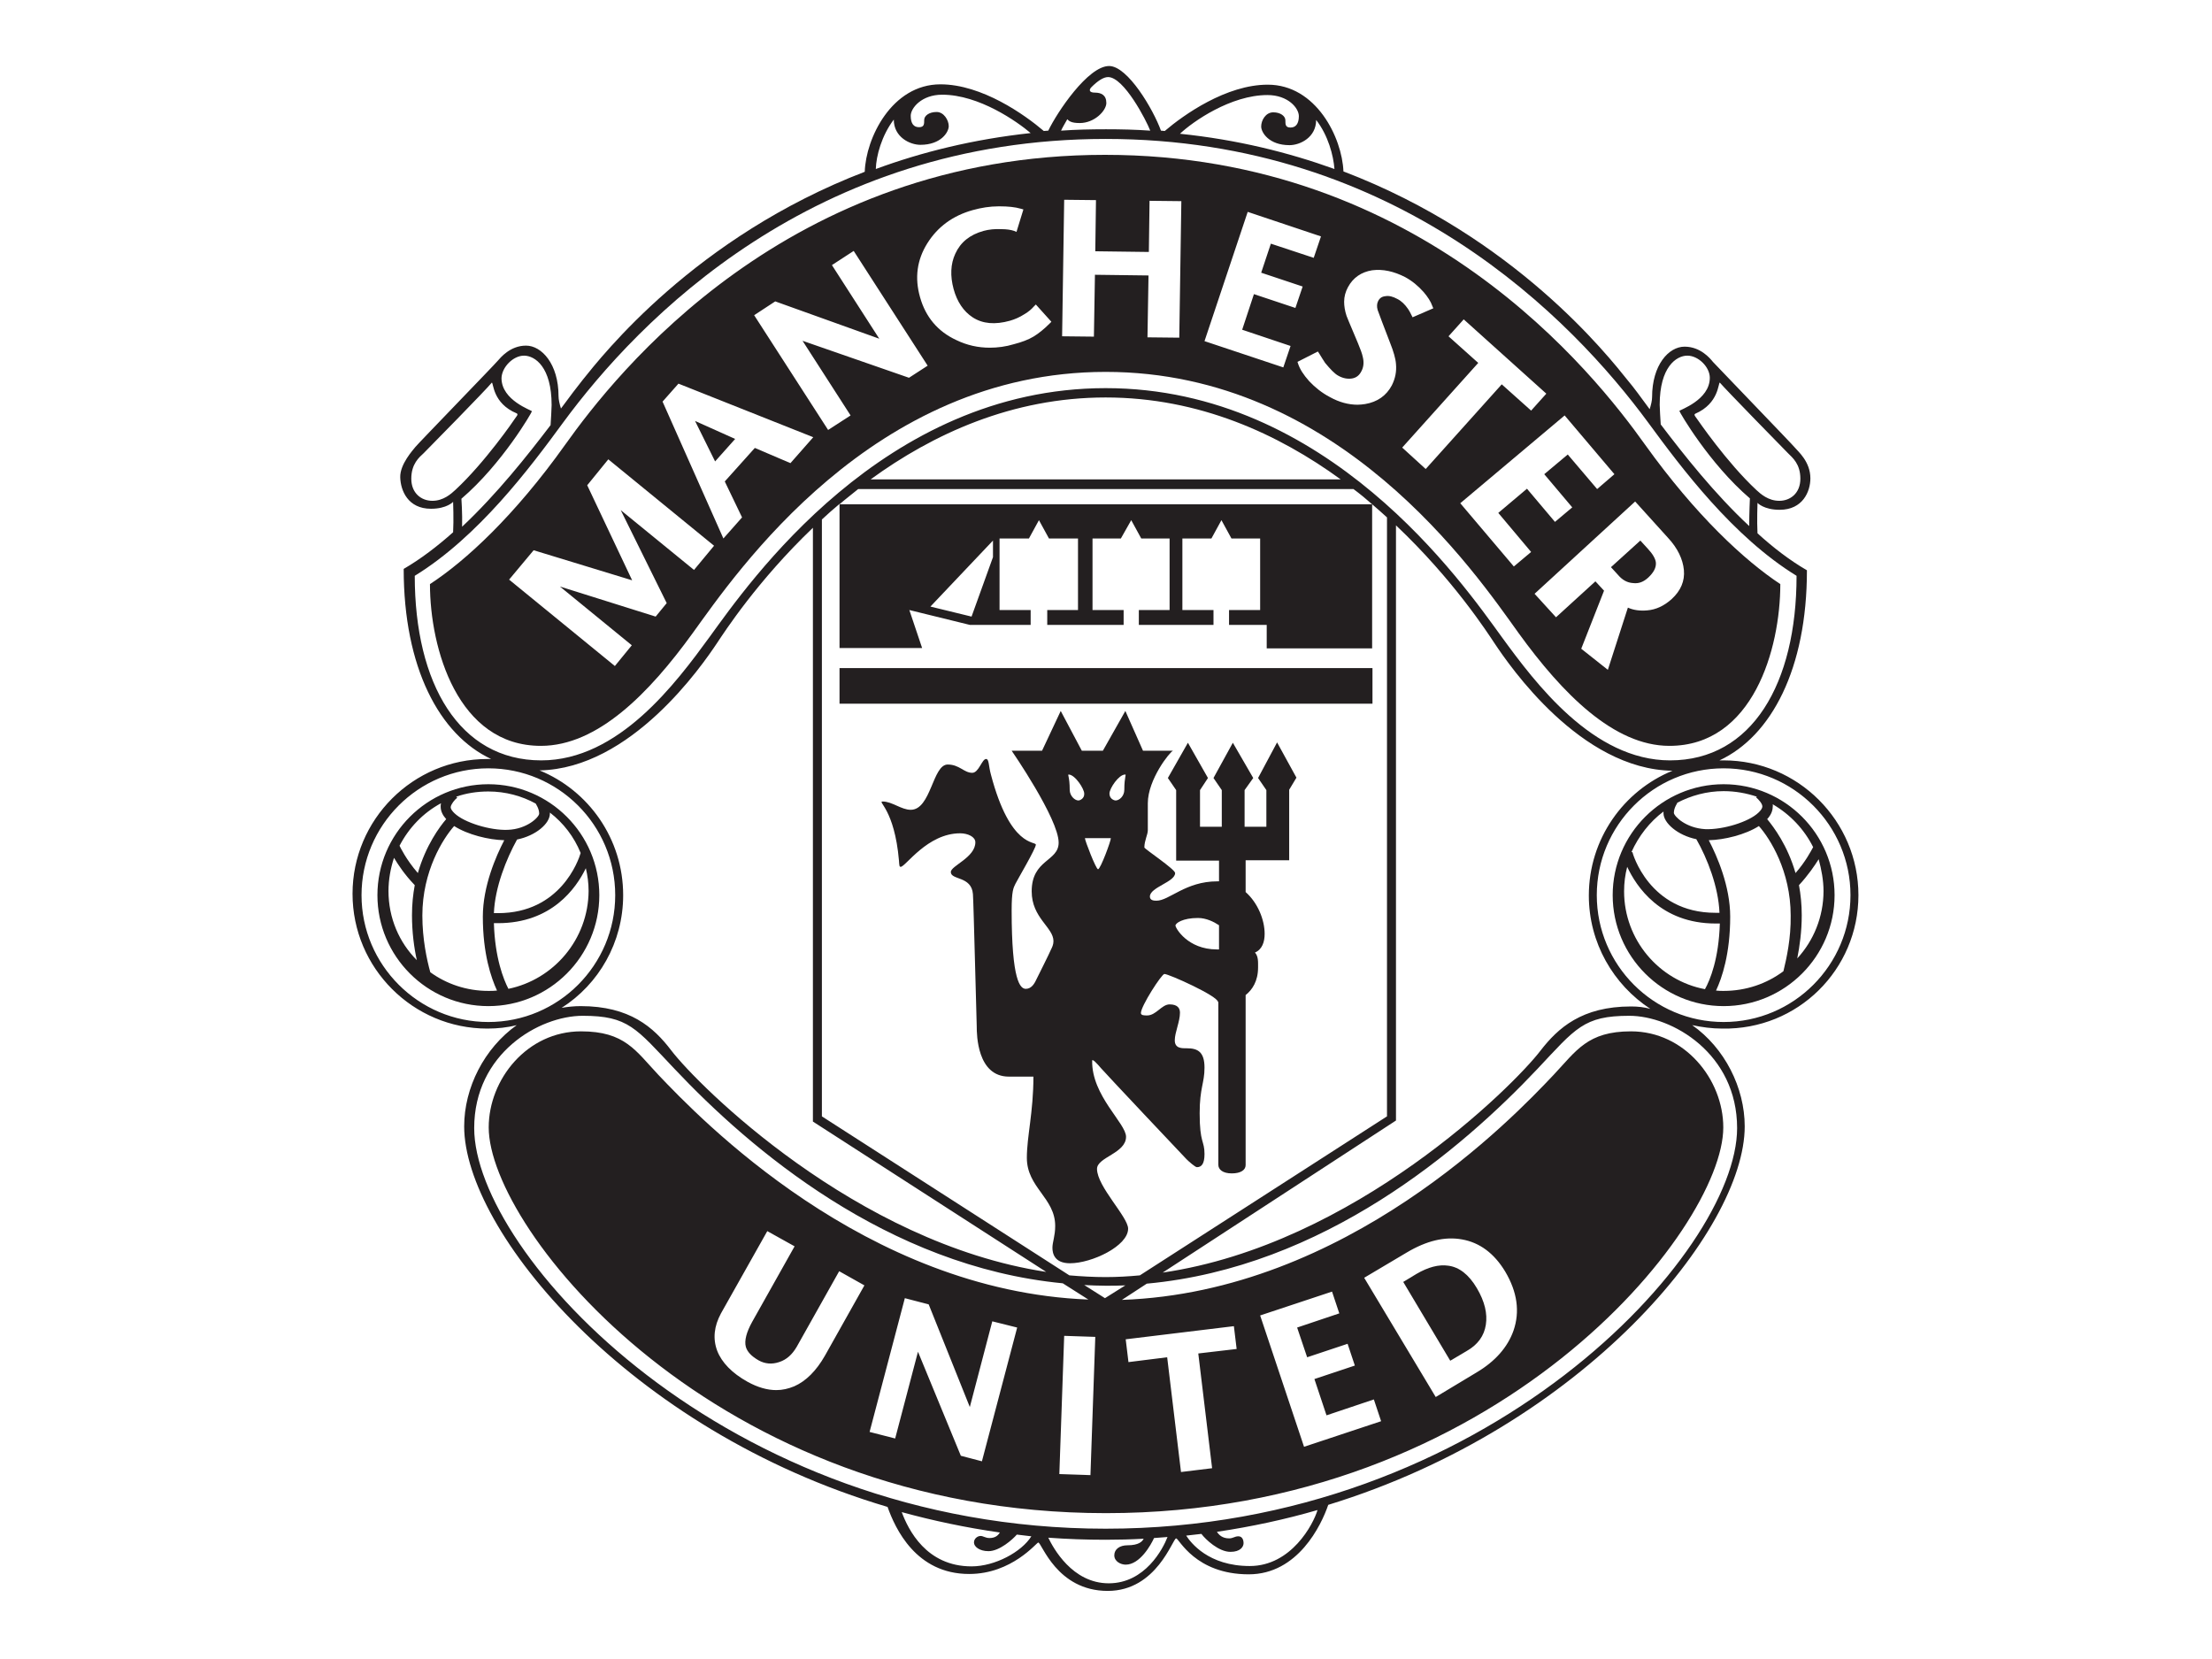
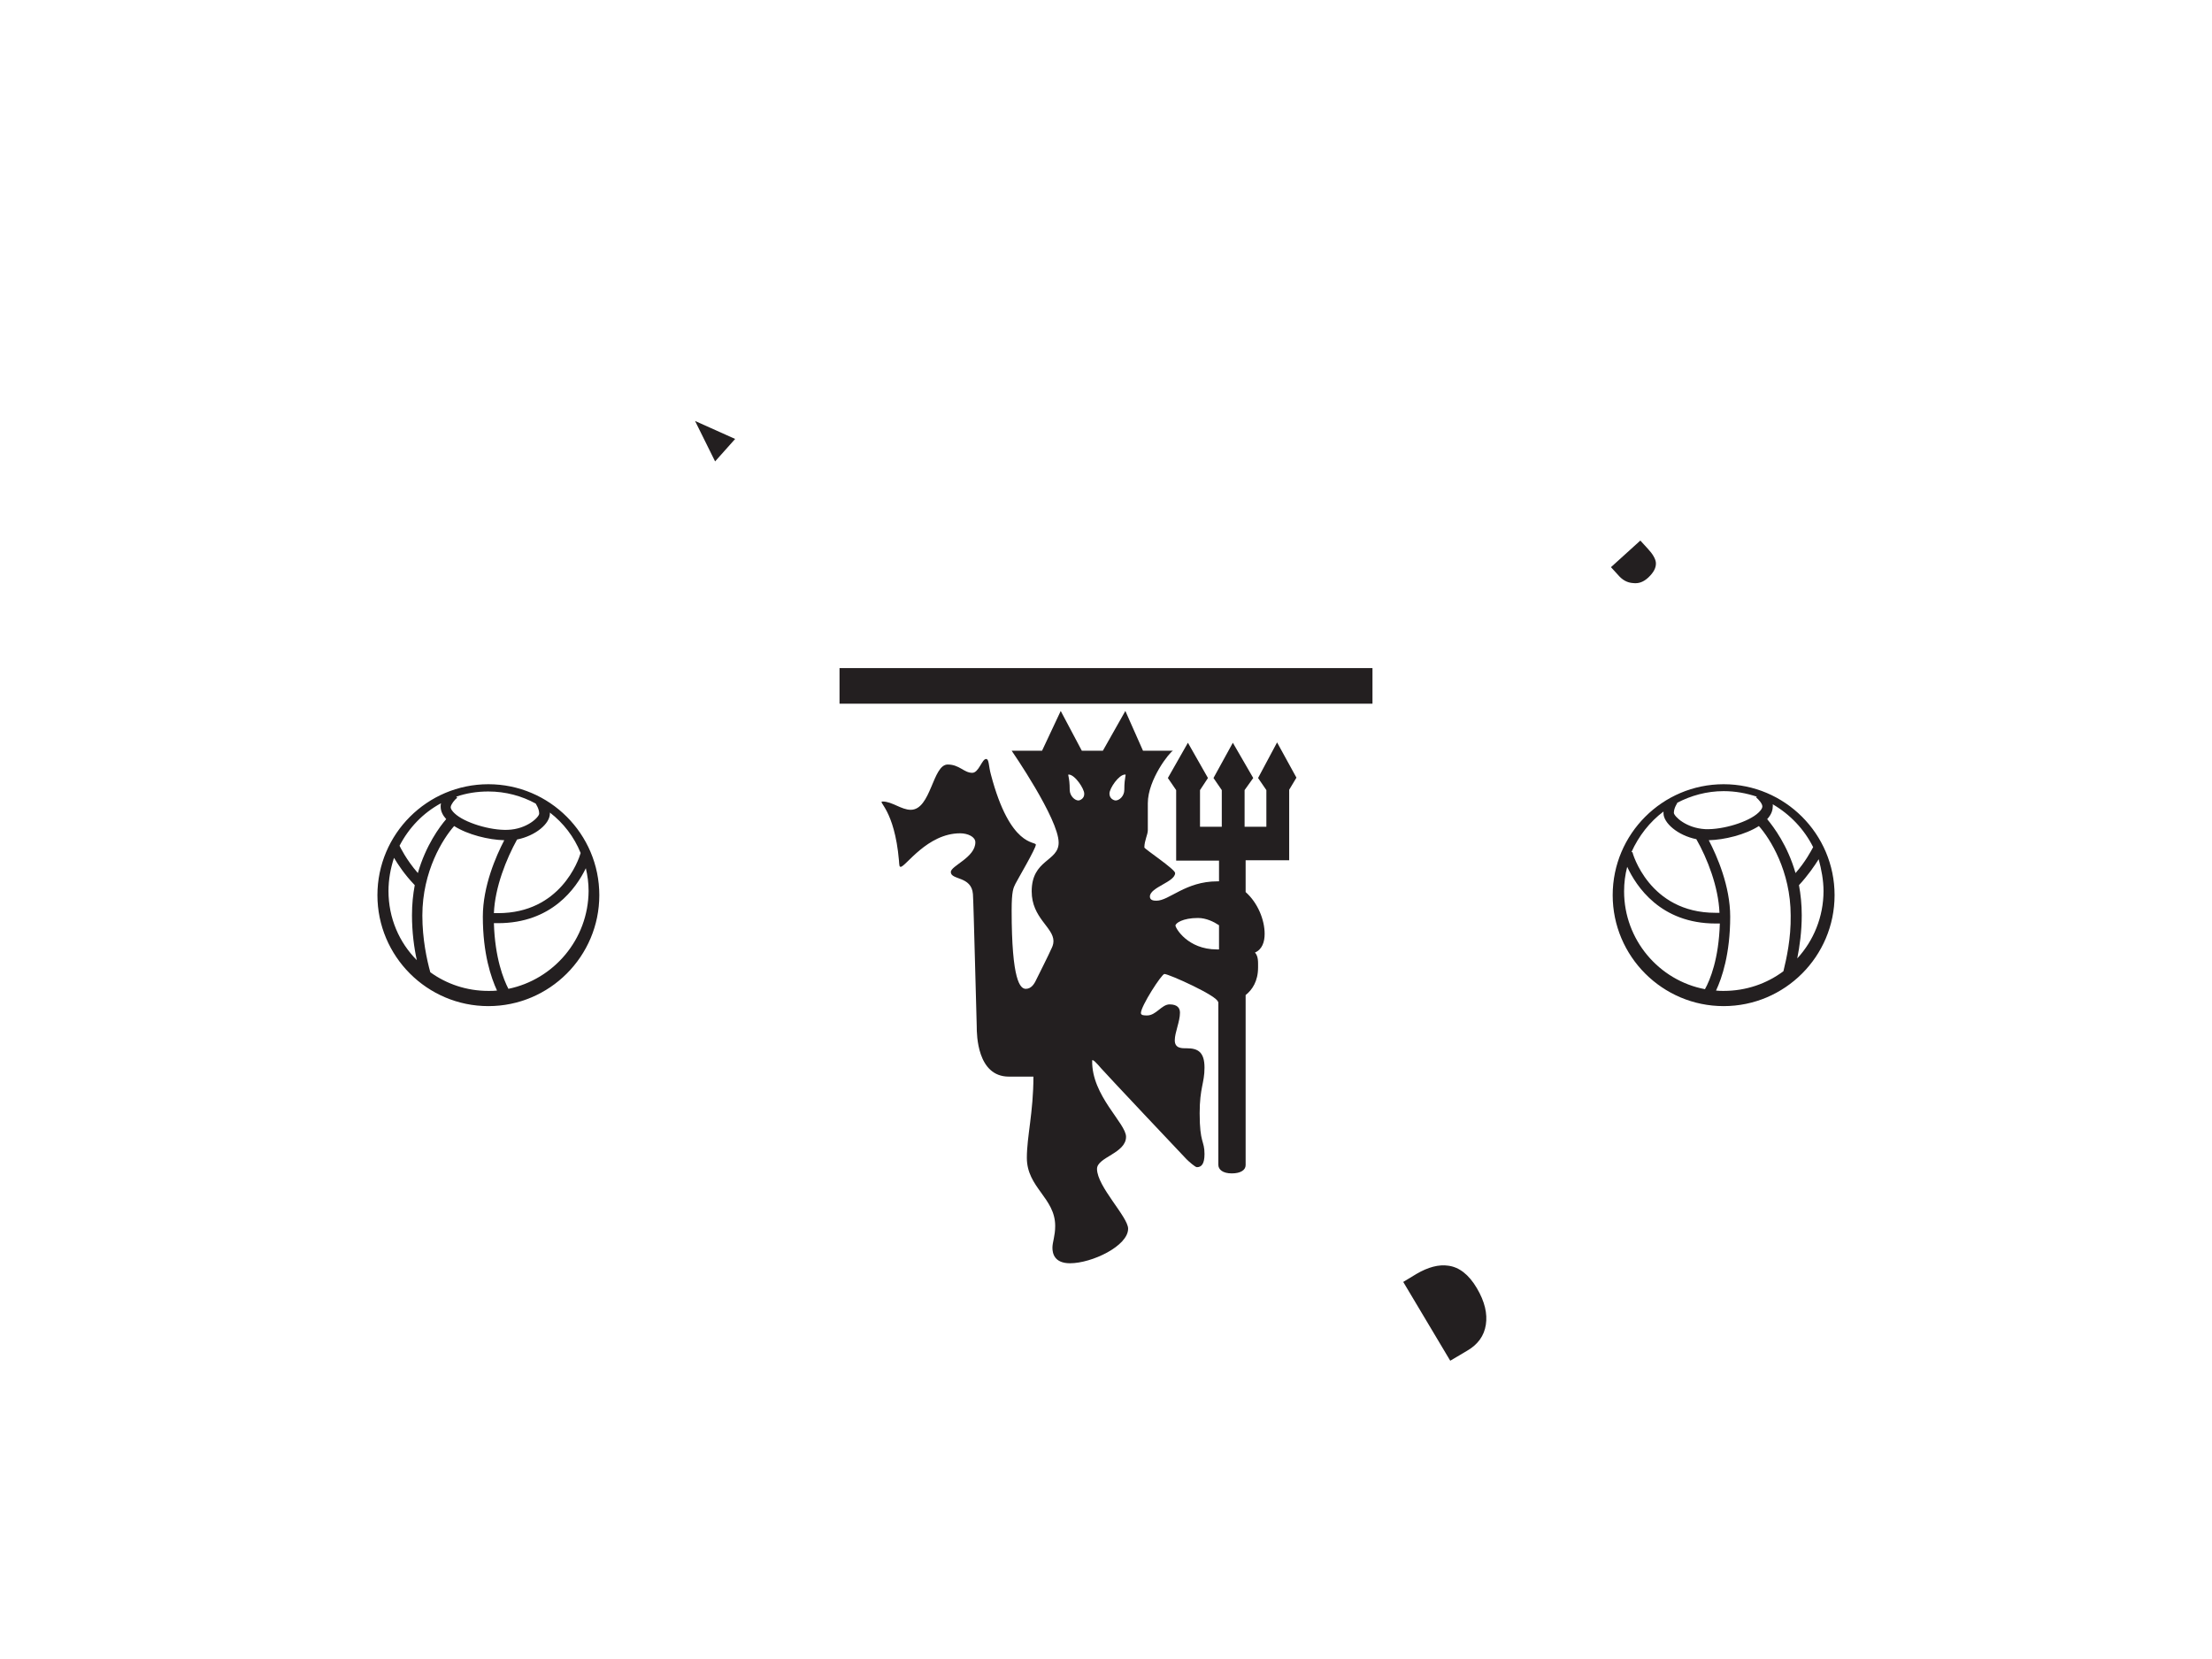
<svg xmlns="http://www.w3.org/2000/svg" version="1.1" id="Layer_1" x="0px" y="0px" viewBox="0 0 640 480" style="enable-background:new 0 0 640 480;" xml:space="preserve">
  <style type="text/css">
	.st0{fill:#231F20;}
	.st1{fill:none;}
</style>
  <g>
    <path class="st0" d="M424.5,390.8c3.1-1.8,4.9-4.3,5.4-7.5c0.5-3.2-0.3-6.7-2.6-10.6c-2.3-3.9-5.1-6.1-8.3-6.5   c-2.7-0.4-5.8,0.4-9.2,2.4l-3.8,2.3l13.6,22.8L424.5,390.8z" />
-     <path class="st0" d="M537.7,259c0-21.5-17.5-39-39-39c-0.4,0-0.8,0-1.2,0c15-7,25.3-26.5,25.3-55c-5-2.9-9.8-6.6-14.3-10.7   c-0.2-3.5,0-8.8,0-8.8s1.8,2,6.4,2c6.7,0,8.9-5.3,8.9-9.1c0-4.9-3.7-7.9-4.4-8.8c-0.7-0.9-23-24-23.8-24.9c-0.8-1-3.6-4.4-8.2-4.4   c-4.6,0-9.4,5.3-9.4,14.6c0,1-0.3,2.2-0.7,3.5c-2.5-3.4-4.6-6.3-6.3-8.3c-5.7-7.1-32.7-41.6-82.3-60.5c-0.4-9.8-7.9-25.1-21.9-25.1   c-12,0-24.3,8.7-29.8,13.4c-0.4,0-0.7-0.1-1.1-0.1c-2.2-6.1-9.6-18.7-15-18.7c-6.1,0-15,13.3-17.6,18.7c-0.4,0-0.9,0.1-1.3,0.1   c-5.5-4.7-17.9-13.5-29.9-13.5c-14.1,0-21.6,15.6-21.9,25.3c-49.2,18.9-75.9,53.1-81.6,60.2c-1.6,2-3.8,4.9-6.3,8.3   c-0.4-1.3-0.7-2.6-0.7-3.6c0-9.3-4.9-14.6-9.4-14.6c-4.6,0-7.4,3.5-8.2,4.4c-0.8,1-23.1,24-23.8,24.9c-0.7,0.9-4.5,5-4.4,8.8   c0.1,3.8,2.2,9.1,8.9,9.1c4.6,0,6.4-2,6.4-2s0.2,5.3,0,8.8c-4.5,4-9.3,7.7-14.3,10.6c0,28.5,10.3,48,25.3,55c-0.4,0-0.7,0-1.1,0   c-21.5,0-39,17.5-39,39c0,21.5,17.5,39,39,39c2.9,0,5.8-0.3,8.5-1c-9.4,6.7-15.2,18.1-15.2,29.3c0,30.1,47.4,87.9,122.5,110.1   c2.2,6.2,8.2,19.4,23.6,19.4c12.4,0,19.5-9.1,20-9.1c1,0,5.3,14,20.1,14c14.2,0,18.8-15.2,19.8-15.2c0.8,0,5.5,10.4,21,10.4   c14.2,0,21-14.2,23-20.1c74-22.7,120.5-79.6,120.5-109.5c0-11.2-5.8-22.7-15.2-29.3c2.8,0.6,5.7,1,8.7,1   C520.2,298,537.7,280.5,537.7,259z M535.4,259c0,20.2-16.4,36.7-36.7,36.7c-20.2,0-36.7-16.4-36.7-36.7c0-20.2,16.4-36.7,36.7-36.7   C518.9,222.3,535.4,238.8,535.4,259z M497.6,110.7c1.5,1.8,18.4,19.1,19.7,20.4c1.3,1.3,3.6,3.1,3.6,7.4c0,4.2-2.9,6.4-6.1,6.4   c-3.2,0-5.4-2-6.6-3.1c-8.6-8-16.9-20.2-17.2-20.6c-0.3-0.5-1.1-1.2-0.5-1.5C497.4,116.7,497.1,110.7,497.6,110.7z M488.2,102.9   c3.2,0,6.5,3.3,6.5,6.4c0,6.5-8.8,9.3-8.8,9.6c0,0.3,8.6,15.2,20.4,25.3c0,0-0.2,4.3-0.2,8c-10.1-9.4-18.9-20.6-25.6-29.4   c-0.1-1.8-0.3-4.5-0.3-5.7C480.2,106.2,485,102.9,488.2,102.9z M366.7,27.5c6,0,9.1,3.8,9.1,6.1c0,2.2-0.9,3.3-2.4,3.3   c-1.5,0-1.5-0.9-1.5-2.1c0-1.2-1.4-2.3-3.5-2.3c-2.2,0-3.5,2.3-3.5,4.1c0,1.7,2.2,5.4,8.2,5.4c3,0,7.7-2.2,7.7-7.3v0   c3.5,4.5,5,10.3,5.3,14.2c-13.3-4.8-28.2-8.5-44.7-10.2C345.1,35.2,356.1,27.5,366.7,27.5z M308.8,34.5c0.5,0.5,1.1,1.1,3.6,1.1   c4.3,0,7.7-3.6,7.7-5.8c0-2.3-1.5-3-3.3-3c-1.7,0-1.8-0.8-1-1.6c1.7-1.7,3.4-2.9,4.8-2.9c4.6,0,11.1,12.6,12.2,15.5   c-4.2-0.3-8.5-0.4-12.8-0.4c-4.4,0-8.8,0.1-13,0.4C307.3,37.1,308,35.9,308.8,34.5z M258.6,34.6c0,5.1,4.7,7.3,7.7,7.3   c6,0,8.2-3.7,8.2-5.4c0-1.7-1.4-4.1-3.5-4.1c-2.2,0-3.6,1.1-3.6,2.3c0,1.2,0,2.1-1.5,2.1c-1.5,0-2.4-1-2.4-3.3   c0-2.2,3.1-6.1,9.1-6.1c10.7,0,21.7,7.8,25.6,11.1c-16.6,1.8-31.5,5.5-44.8,10.4C253.5,45.1,255.1,39.2,258.6,34.6z M151.6,102.9   c3.2,0,8,3.3,8,14.3c0,1.2-0.2,4-0.3,5.8c-6.7,8.8-15.5,19.9-25.6,29.4c0.1-3.8-0.2-8.1-0.2-8.1c11.8-10.1,20.4-25,20.4-25.3   c0-0.3-8.8-3.1-8.8-9.6C145.2,106.2,148.5,102.9,151.6,102.9z M125.1,144.9c-3.2,0-6.1-2.2-6.1-6.4c0-4.3,2.3-6.2,3.6-7.4   c1.3-1.3,18.2-18.5,19.7-20.4c0.5,0,0.2,6,7.2,8.9c0.6,0.3-0.2,1-0.5,1.5c-0.3,0.5-8.7,12.7-17.2,20.6   C130.5,142.9,128.3,144.9,125.1,144.9z M120,166.6c18.4-11.3,33.3-31.2,42.9-44.3c21.9-29.8,72.3-82.1,157-82.1   c84.7,0,135.1,52.3,157,82.1c9.6,13.1,24.5,33,42.9,44.3c0,31.2-12.9,53.4-36.6,53.4c-22.3,0-39-22.4-48.7-35.7   c-11.2-15.4-50.2-72-114.6-72c-64.4,0-103.4,56.6-114.6,72c-9.7,13.3-26.3,35.7-48.7,35.7C132.9,220,120,197.8,120,166.6z    M319.7,375.6l-6-3.8c2.1,0.1,4.1,0.2,6.2,0.2c1.9,0,3.8,0,5.7-0.1L319.7,375.6z M319.9,369.5c-3.5,0-7-0.2-10.5-0.5l-71.6-46   V150.3c1.6-1.5,3.3-3,5.1-4.5v41.7h1.3h22.6l-3.7-11l17.5,4.3h17.6v-4.3h-9v-20.7h8.5l2.9-5.3l2.9,5.3h8.4v20.7h-8.9v4.3h22.1v-4.3   h-9v-20.7h8.2l3-5.3l2.9,5.3h8.2v20.7h-8.9v4.3h21.6v-4.3h-9v-20.7h8.4l2.9-5.3l2.9,5.3h8.3v20.7h-9v4.3h10.9v6.8H397v-41.7   c1.5,1.3,2.9,2.5,4.3,3.8V323l-71.5,46C326.6,369.3,323.3,369.5,319.9,369.5z M391.6,141.5c1.9,1.4,3.7,2.9,5.4,4.4H242.9   c1.7-1.5,3.6-2.9,5.4-4.4H391.6z M251.9,138.7c18-13.1,40.9-23.7,68-23.7c27.1,0,50,10.6,68,23.7H251.9z M287.3,156.4v4.8   l-6.2,17.2l-11.9-2.9L287.3,156.4z M104.6,259c0-20.2,16.4-36.7,36.7-36.7c20.2,0,36.7,16.4,36.7,36.7c0,20.2-16.4,36.7-36.7,36.7   C121.1,295.7,104.6,279.2,104.6,259z M180.3,259c0-16.3-10-30.3-24.2-36.1c26.5-0.5,47-30.3,51.4-36.9c2-3,11.6-17.9,27.7-33.3   v171.8l67.5,43.5c-55.2-8.4-100.8-54-108.5-64.1c-5.1-6.7-12-12.8-26.2-12.8c-1.9,0-3.7,0.2-5.5,0.5   C173.2,284.8,180.3,272.7,180.3,259z M281.1,453.2c-13.1,0-18.3-10.6-20.2-15.7c9.1,2.5,18.6,4.5,28.4,5.9c-0.5,0.8-1.3,1.6-3,1.6   c-1.2,0-1.8-0.6-2.6-0.6c-0.8,0-1.9,0.7-1.9,1.9c0,1.2,1.6,2.5,4.2,2.5c3.2,0,7-3.4,8.2-4.8c1.4,0.2,2.8,0.3,4.2,0.5   C295.6,449,287.9,453.2,281.1,453.2z M320.8,458.1c-10.6,0-16.1-10.3-17.5-13.2c5.4,0.4,11,0.6,16.6,0.6c3.7,0,7.4-0.1,11-0.3   c-0.4,0.8-1.4,1.9-4.7,1.9c-2.2,0-3.8,1.1-3.8,2.9s1.9,2.7,3.3,2.7c4.1,0,7.3-5.7,8.2-7.7c1.3-0.1,2.6-0.2,3.9-0.3   C336.5,448.1,331.3,458.1,320.8,458.1z M361.6,453.1c-12,0-17.1-6.8-18.4-8.8c1.5-0.2,2.9-0.3,4.4-0.5c1.2,1.6,5,5.2,8.4,5.2   c2.9,0,3.8-1.5,3.8-2.5c0-1-0.4-2-1.5-2c-1.1,0-1.5,0.6-2.7,0.6c-2,0-3-1.1-3.5-1.9c10.1-1.5,19.8-3.6,29.1-6.3   C380,441,373.6,453.1,361.6,453.1z M502.6,326.4c0,36-72.3,115.9-182.7,115.9s-182.7-79.9-182.7-115.9c0-21.6,18.8-32.5,31.4-32.5   c13.2,0,15.4,3.6,26.6,15.4c21.7,23,61.4,57.1,112.3,62l7.4,4.7c-64.7-2.5-112.6-52.6-124.4-65c-6.6-7-9.7-12.6-22.4-12.6   c-15.6,0-26.7,13.9-26.7,27.8c0,29.4,65.2,111.6,178.6,111.6c113.3,0,178.6-82.3,178.6-111.6c0-13.9-11.2-27.8-26.7-27.8   c-12.6,0-15.8,5.6-22.4,12.6c-11.8,12.5-59.9,62.8-124.9,65.1l7.2-4.7c51.2-4.7,91.1-38.9,113-62.1c11.1-11.8,13.4-15.4,26.6-15.4   C483.8,293.9,502.6,304.8,502.6,326.4z M316.9,386.8l-1.4,40l-9-0.3l1.4-40L316.9,386.8z M294.3,384.1l-10.2,38.7l-6.1-1.6   l-12.4-30.1l-6.6,25.1l-7.4-1.9l10.2-38.7l6.9,1.8l11.9,29.7l6.5-24.8L294.3,384.1z M215.8,389.7c0.4,1.4,1.6,2.7,3.7,3.9   c1.8,1,3.8,1.2,5.9,0.5c2.2-0.7,3.8-2.2,5.1-4.4l12.3-21.9l7.3,4.1l-11.4,20.3c-2.5,4.4-5.5,7.4-8.9,8.9c-1.7,0.7-3.4,1.1-5.2,1.1   c-2.6,0-5.4-0.8-8.3-2.4c-4.5-2.5-7.5-5.6-8.8-9c-1.3-3.5-0.9-7.1,1.1-10.8l13.4-23.8l7.9,4.4l-12.3,21.9   C216,385.4,215.3,387.9,215.8,389.7z M350.7,424.8l-9,1.1l-4-33.2l-11.2,1.4l-0.8-6.6l31.3-3.8l0.8,6.6l-11.1,1.3L350.7,424.8z    M378.2,392.7l11.7-3.9l2.1,6.3l-11.7,3.9l3.5,10.5l13.7-4.6l2.1,6.3l-22.3,7.4l-12.7-38l20.8-6.9l2.1,6.3l-12.2,4.1L378.2,392.7z    M394.7,369.7l12.3-7.3c5.7-3.4,11-4.7,16-3.8c5.1,0.9,9.3,4,12.5,9.3c3.5,5.9,4.3,11.6,2.4,17.1c-1.7,4.8-5.3,8.9-10.7,12.1   l-11.8,7.1L394.7,369.7z M471.9,291.2c-14.2,0-21.1,6.2-26.2,12.8c-7.7,10.1-53.8,56.1-109.3,64.2l67.5-44V152   c16.6,15.7,26.5,31.1,28.5,34.1c4.4,6.6,24.9,36.5,51.5,36.9c-14.2,5.8-24.2,19.8-24.2,36.1c0,13.7,7.1,25.8,17.8,32.8   C475.7,291.4,473.9,291.2,471.9,291.2z" />
    <rect x="242.9" y="193.3" class="st0" width="154.2" height="10.3" />
-     <path class="st0" d="M364,225.1l2.4,3.5v10.6h-6.3v-10.6l2.5-3.5l-5.9-10.2l-5.6,10.2l2.4,3.5v10.6h-6.3v-10.6l2.3-3.5l-5.8-10.2   l-5.8,10.2l2.4,3.5V249h12.4c0,0,0,2.2,0,6c-0.2,0-0.3,0-0.5,0c-9.2,0-13.9,5.6-17.6,5.6c-0.8,0-1.9-0.1-1.9-1.2   c0-2.7,7.3-4.2,7.3-6.8c0-1.1-8.9-7-8.9-7.4c0-2,1-3.7,1-5c0-1.3,0-6.4,0-7.8c0-6.9,6.4-14.9,7.3-15.2h-8.7l-5.1-11.5l-6.5,11.5   h-6.1l-6.1-11.5l-5.4,11.5h-8.8c0,0,13.6,19.7,13.6,26.6c0,5.5-7.8,4.8-7.8,14.1c0,7.7,6.3,10.4,6.3,14.4c0,1-0.4,1.8-0.7,2.4   c-0.2,0.6-4.3,8.8-4.6,9.4c-0.3,0.5-1.1,2-2.7,2c-1.6,0-4.1-2.2-4.1-22.7c0-5.6,0.5-6.5,1.1-7.7c0.6-1.2,5.9-10.2,5.9-11.3   c0-1.1-7.4,1-13-20.3c-0.7-2.5-0.5-4.5-1.4-4.5c-1.2,0-2.1,4-4,4c-2.4,0-3.7-2.4-7.1-2.4c-4.4,0-4.8,13.1-10.7,13.1   c-2.7,0-5.4-2.4-8.1-2.4c-1.7,0,3.4,2.1,4.7,17.1c0.1,1.4,0.1,1.8,0.5,1.8c1.4,0,7.7-9.7,17.2-9.7c2.2,0,4.4,1,4.4,2.6   c0,4.4-7.1,6.8-7.1,8.6c0,2.4,6,1.1,6.4,6.4c0.2,2.6,1,36.1,1.1,38.3c0,2.3,0.1,14.5,9.3,14.5h7.1c0,10.3-1.9,17.3-1.9,23.5   c0,8.6,8.2,11.6,8.2,19.7c0,2.9-0.8,4.7-0.8,6.3c0,1.7,0.6,4.5,5.1,4.5c6.3,0,16.8-5,16.8-10c0-3.4-9-12.2-9-17.3   c0-3.4,8.4-4.5,8.4-9.3c0-3.9-10-11.9-9.8-22c0-0.7,1.5,0.9,2.5,2.1c1,1.2,24.2,25.8,24.8,26.4s2.5,2.3,3,2.3   c1.3,0,2.2-0.9,2.2-3.8c0-4-1.4-3-1.4-11.8c0-7.4,1.4-8.7,1.4-13.2c0-4.6-2-5.6-5.1-5.6c-1.4,0-3.5,0.1-3.5-2.3   c0-2.3,1.5-5.4,1.5-8c0-1.2-0.6-2.4-3-2.4c-2.3,0-3.9,3.2-6.5,3.2c-0.8,0-1.8,0-1.8-0.7c0-2,6-11.3,6.8-11.3   c1.3,0,15.5,6.4,15.5,8.1c0,0,0,0,0.1,0c0,22.9,0,46.9,0,47.1c0,1.4,1.3,2.5,3.9,2.5c2.6,0,4-1,4-2.4c0-0.8,0-26,0-49.2   c1.9-1.5,3.6-4,3.6-8c0-1.6,0.1-3.2-0.9-4.3c2.1-0.9,2.8-3.1,2.8-5.4c0-4.1-2-9-5.5-12.1c0-5.7,0-9.2,0-9.2h12.6v-20.4l2.1-3.5   l-5.6-10.2L364,225.1z M312,231.6c-1,0-2.5-1.3-2.5-3.1c0-3.8-0.7-4.4-0.3-4.4c1.8,0,4.5,4.1,4.5,5.5   C313.8,231,312.5,231.6,312,231.6z M317.7,251.5c-0.6,0-3.8-8.3-3.8-9h7.5C321.5,243.1,318.4,251.5,317.7,251.5z M325.3,228.5   c0,1.9-1.5,3.1-2.5,3.1c-0.5,0-1.8-0.5-1.8-2c0-1.5,2.7-5.5,4.5-5.5C326,224,325.3,224.6,325.3,228.5z M352.7,274.7   c-0.2,0-0.4,0-0.6,0c-8.5,0-12-6.2-12-6.9c0-0.7,2.1-2.2,6.5-2.2c2.4,0,4.6,1.1,6.1,2.1C352.7,269.9,352.7,272.3,352.7,274.7z" />
+     <path class="st0" d="M364,225.1l2.4,3.5v10.6h-6.3v-10.6l2.5-3.5l-5.9-10.2l-5.6,10.2l2.4,3.5v10.6h-6.3v-10.6l2.3-3.5l-5.8-10.2   l-5.8,10.2l2.4,3.5V249h12.4c0,0,0,2.2,0,6c-0.2,0-0.3,0-0.5,0c-9.2,0-13.9,5.6-17.6,5.6c-0.8,0-1.9-0.1-1.9-1.2   c0-2.7,7.3-4.2,7.3-6.8c0-1.1-8.9-7-8.9-7.4c0-2,1-3.7,1-5c0-1.3,0-6.4,0-7.8c0-6.9,6.4-14.9,7.3-15.2h-8.7l-5.1-11.5l-6.5,11.5   h-6.1l-6.1-11.5l-5.4,11.5h-8.8c0,0,13.6,19.7,13.6,26.6c0,5.5-7.8,4.8-7.8,14.1c0,7.7,6.3,10.4,6.3,14.4c0,1-0.4,1.8-0.7,2.4   c-0.2,0.6-4.3,8.8-4.6,9.4c-0.3,0.5-1.1,2-2.7,2c-1.6,0-4.1-2.2-4.1-22.7c0-5.6,0.5-6.5,1.1-7.7c0.6-1.2,5.9-10.2,5.9-11.3   c0-1.1-7.4,1-13-20.3c-0.7-2.5-0.5-4.5-1.4-4.5c-1.2,0-2.1,4-4,4c-2.4,0-3.7-2.4-7.1-2.4c-4.4,0-4.8,13.1-10.7,13.1   c-2.7,0-5.4-2.4-8.1-2.4c-1.7,0,3.4,2.1,4.7,17.1c0.1,1.4,0.1,1.8,0.5,1.8c1.4,0,7.7-9.7,17.2-9.7c2.2,0,4.4,1,4.4,2.6   c0,4.4-7.1,6.8-7.1,8.6c0,2.4,6,1.1,6.4,6.4c0.2,2.6,1,36.1,1.1,38.3c0,2.3,0.1,14.5,9.3,14.5h7.1c0,10.3-1.9,17.3-1.9,23.5   c0,8.6,8.2,11.6,8.2,19.7c0,2.9-0.8,4.7-0.8,6.3c0,1.7,0.6,4.5,5.1,4.5c6.3,0,16.8-5,16.8-10c0-3.4-9-12.2-9-17.3   c0-3.4,8.4-4.5,8.4-9.3c0-3.9-10-11.9-9.8-22c0-0.7,1.5,0.9,2.5,2.1c1,1.2,24.2,25.8,24.8,26.4s2.5,2.3,3,2.3   c1.3,0,2.2-0.9,2.2-3.8c0-4-1.4-3-1.4-11.8c0-7.4,1.4-8.7,1.4-13.2c0-4.6-2-5.6-5.1-5.6c-1.4,0-3.5,0.1-3.5-2.3   c0-2.3,1.5-5.4,1.5-8c0-1.2-0.6-2.4-3-2.4c-2.3,0-3.9,3.2-6.5,3.2c-0.8,0-1.8,0-1.8-0.7c0-2,6-11.3,6.8-11.3   c1.3,0,15.5,6.4,15.5,8.1c0,0,0,0,0.1,0c0,22.9,0,46.9,0,47.1c0,1.4,1.3,2.5,3.9,2.5c2.6,0,4-1,4-2.4c0-0.8,0-26,0-49.2   c1.9-1.5,3.6-4,3.6-8c0-1.6,0.1-3.2-0.9-4.3c2.1-0.9,2.8-3.1,2.8-5.4c0-4.1-2-9-5.5-12.1c0-5.7,0-9.2,0-9.2h12.6v-20.4l2.1-3.5   l-5.6-10.2L364,225.1z M312,231.6c-1,0-2.5-1.3-2.5-3.1c0-3.8-0.7-4.4-0.3-4.4c1.8,0,4.5,4.1,4.5,5.5   C313.8,231,312.5,231.6,312,231.6z M317.7,251.5h7.5C321.5,243.1,318.4,251.5,317.7,251.5z M325.3,228.5   c0,1.9-1.5,3.1-2.5,3.1c-0.5,0-1.8-0.5-1.8-2c0-1.5,2.7-5.5,4.5-5.5C326,224,325.3,224.6,325.3,228.5z M352.7,274.7   c-0.2,0-0.4,0-0.6,0c-8.5,0-12-6.2-12-6.9c0-0.7,2.1-2.2,6.5-2.2c2.4,0,4.6,1.1,6.1,2.1C352.7,269.9,352.7,272.3,352.7,274.7z" />
    <path class="st0" d="M141.3,226.9c-17.7,0-32.1,14.4-32.1,32.1s14.4,32.1,32.1,32.1c17.7,0,32.1-14.4,32.1-32.1   S159,226.9,141.3,226.9z M159.1,235.1c3.9,3,7,7,8.9,11.7c-0.6,2.1-5.9,17.4-23.9,17.4c-0.4,0-0.8,0-1.2,0   c0.3-7.5,3.6-15.7,6.7-21.3c5.4-1.1,9.5-4.6,9.5-7.5C159.1,235.3,159.1,235.2,159.1,235.1z M132.3,230.8l-0.3-0.3   c2.9-1,6-1.5,9.3-1.5c5,0,9.7,1.3,13.7,3.5c0,0.1,1,1.4,1,2.9c0,1-3.5,4.5-9.1,4.7c-5.1,0.2-12.6-2.1-15.4-4.8   c-0.5-0.5-1.1-1.1-1.1-1.8C130.5,232.7,131.5,231.4,132.3,230.8z M112.4,257.8c0-3.3,0.6-6.6,1.6-9.6c1.2,2,3.1,4.9,6,7.9   c-0.5,2.7-0.8,5.5-0.8,8.7c0,4.9,0.6,9.4,1.4,13C115.5,272.7,112.4,265.6,112.4,257.8z M115.6,244.7c2.7-5.2,6.8-9.5,12-12.3   c-0.1,0.3-0.1,0.7-0.1,1c0,1.3,0.6,2.5,1.6,3.6c-1.9,2.2-5.9,7.6-8.2,15.6C117.5,248.7,115.8,245.1,115.6,244.7z M141.3,286.7   c-6.3,0-12.1-2-16.8-5.4c-1-3.6-2.3-9.6-2.3-16.4c0-12.9,6-22.3,9.2-25.9c3.9,2.5,10,4,14.5,4.1c-2.4,4.6-6.2,13.3-6.2,22.1   c0,10.8,2.4,17.7,4.1,21.4C143,286.7,142.2,286.7,141.3,286.7z M147.1,286.1c-1.4-2.7-3.9-8.9-4.2-19c0.4,0,0.8,0,1.2,0   c15.5,0,22.6-10.1,25.4-15.9c0.5,2.1,0.8,4.3,0.8,6.6C170.2,271.8,160.2,283.4,147.1,286.1z" />
    <path class="st0" d="M498.7,291.1c17.7,0,32.1-14.4,32.1-32.1s-14.4-32.1-32.1-32.1c-17.7,0-32.1,14.4-32.1,32.1   S481,291.1,498.7,291.1z M516,281c-4.8,3.6-10.8,5.7-17.3,5.7c-0.7,0-1.5,0-2.2-0.1c1.7-3.6,4.1-10.6,4.1-21.4   c0-8.8-3.8-17.5-6.2-22.1c4.5-0.1,10.6-1.6,14.5-4.1c3.2,3.6,9.2,13,9.2,25.9C518.2,271.5,516.9,277.3,516,281z M527.6,257.8   c0,7.5-2.9,14.4-7.6,19.5c0.7-3.5,1.3-7.8,1.3-12.5c0-3.1-0.3-6-0.8-8.7c2.6-2.8,4.5-5.6,5.7-7.5   C527,251.6,527.6,254.7,527.6,257.8z M512.9,232.7c5,2.9,9.1,7.2,11.7,12.4c-0.6,1.1-2.2,4.2-5.1,7.5c-2.3-8-6.3-13.3-8.2-15.6   c1.1-1.2,1.6-2.4,1.6-3.6C513,233.2,512.9,233,512.9,232.7z M485.2,232.3c4-2.1,8.6-3.4,13.5-3.4c3.4,0,6.6,0.6,9.6,1.6l-0.2,0.2   c0.7,0.6,1.8,1.8,1.8,2.6c0,0.7-0.6,1.3-1.1,1.8c-2.8,2.7-10.3,5-15.4,4.8c-5.6-0.3-9-3.7-9.1-4.7c0-1.5,1-2.8,1-2.9L485.2,232.3z    M481.3,234.8c0,0.2,0,0.4,0,0.5c0,2.8,4.1,6.4,9.5,7.5c3.2,5.6,6.4,13.8,6.7,21.3c-0.4,0-0.8,0-1.2,0c-19.2,0-24-17.4-24-17.6   l-0.3,0.1C474.1,241.9,477.3,237.8,481.3,234.8z M496.4,267.2c0.4,0,0.8,0,1.2,0c-0.3,10.2-2.8,16.3-4.3,19   c-13.3-2.5-23.4-14.3-23.4-28.3c0-2.5,0.3-4.8,0.9-7.1C473.4,256.4,480.4,267.2,496.4,267.2z" />
    <path class="st0" d="M472.5,168.7c1.6,0.2,3-0.3,4.4-1.6c1.6-1.5,2.3-2.9,2.2-4.3c-0.1-1.1-0.9-2.5-2.3-4l-2.2-2.4l-8.5,7.7   l2.1,2.3C469.4,167.8,470.8,168.6,472.5,168.7z" />
-     <path class="st0" d="M200.4,183.2c12.6-17.4,52-75.6,119.5-75.6c67.6,0,107,58.2,119.5,75.6c12.6,17.4,27.5,32.6,43.6,32.6   c24.2,0,32.1-28.1,32.1-46.8c-10.3-6.8-24.4-19.8-39.1-40.3c-14.6-20.5-64.3-83.9-156.3-83.9c-92,0-141.6,63.4-156.2,83.9   c-14.6,20.5-28.8,33.6-39.1,40.3c0,18.6,8,46.8,32.1,46.8C172.9,215.8,187.8,200.6,200.4,183.2z M482.6,155.6   c2.8,3,4.3,6.2,4.6,9.3c0.3,3.2-0.9,6-3.5,8.4c-2.2,2-4.6,3.1-7.1,3.3c-2.2,0.2-4.1-0.1-5.6-0.8l-5.8,18l-7.7-6.1l6.6-16.8   l-2.5-2.7l-11.4,10.4l-6.2-6.8l29.1-26.7L482.6,155.6z M452.7,120.2l14.4,17l-5,4.3l-8.5-10l-6.8,5.7l8.1,9.6l-5,4.2l-8.1-9.6   l-8.3,7l9.5,11.3l-5,4.2l-15.5-18.3L452.7,120.2z M423.5,92.4l23.9,21.5l-4.4,4.9l-8.5-7.6l-22,24.5l-6.8-6.2l22-24.5l-8.6-7.7   L423.5,92.4z M387.2,108.7c1.4,0.8,2.8,1,4,0.8c1.2-0.2,2.1-0.9,2.7-2.1c0.6-1.1,0.8-2.5,0.4-4.1c-0.2-1-0.7-2.3-1.4-4l-1.6-3.8   c-0.8-1.9-1.4-3.3-1.7-4.1c-0.5-1.5-0.7-2.9-0.7-4.1c0-1.5,0.4-2.9,1.1-4.2c1.5-2.8,3.9-4.4,7-4.9c3.1-0.4,6.3,0.3,9.6,2   c2,1.1,3.7,2.5,5.3,4.3c1.2,1.4,2.1,2.8,2.5,4l0.3,0.7l-6,2.6l-0.3-0.6c-0.4-0.8-0.7-1.4-1-1.8c-0.9-1.3-1.9-2.3-3.1-2.9   c-1.3-0.7-2.4-1-3.5-0.8c-1,0.1-1.7,0.6-2.1,1.5c-0.3,0.6-0.4,1.5-0.1,2.5c0.1,0.3,0.4,1.1,1.3,3.5l2.3,6c1,2.5,1.6,4.6,1.7,6.1   c0.2,2.2-0.2,4.2-1.2,6.2c-1.6,3-4.2,4.8-7.7,5.4c-0.7,0.1-1.5,0.2-2.2,0.2c-2.6,0-5.3-0.7-8-2.2c-2.3-1.2-4.3-2.8-6-4.6   c-1.7-1.9-2.7-3.5-3.2-5l-0.2-0.6l5.9-3l0.4,0.6c0.7,1.1,1.2,2,1.7,2.7C384.9,106.8,386.1,108.1,387.2,108.7z M361,61.3l21.2,7.1   l-2.1,6.2l-12.4-4.1l-2.8,8.4l12,4l-2.1,6.2l-12-4l-3.4,10.3l14,4.7l-2.1,6.2l-22.8-7.6L361,61.3z M307.9,57.8l9.2,0.1l-0.2,14.8   l15.5,0.2l0.2-14.8l9.2,0.1l-0.6,39.5l-9.2-0.1l0.3-17.9l-15.5-0.2l-0.3,17.9l-9.2-0.1L307.9,57.8z M268.3,70.4   c3-4.8,7.4-8,13.1-9.6c2.5-0.7,5-1.1,7.5-1.1l0.4,0c2.3,0,4.4,0.2,6.1,0.7l0.7,0.2l-2,6.5l-0.7-0.3c-0.9-0.3-2.1-0.5-3.7-0.5   c-1.9-0.1-3.6,0.1-5.1,0.5c-4,1.1-6.7,3.3-8.2,6.6c-1.4,3-1.5,6.5-0.5,10.2c1,3.7,2.9,6.5,5.5,8.2c2.9,1.9,6.5,2.2,10.8,1   c1.4-0.4,2.8-1,4.2-1.9c1.2-0.7,2.1-1.5,2.7-2.2l0.6-0.6l4.5,5l-0.5,0.5c-1.6,1.6-3.2,2.9-4.7,3.8c-1.5,0.9-3.4,1.6-5.7,2.2   c-2.3,0.7-4.7,1-6.9,1c-3.4,0-6.6-0.7-9.7-2.2c-5.4-2.5-8.9-6.7-10.5-12.4C264.6,80.4,265.3,75.2,268.3,70.4z M224.3,87.2   l30.1,10.8l-13.7-21.3l6.3-4.1l21.4,33.2l-5.4,3.5l-30.8-10.7l13.9,21.6l-6.5,4.2l-21.4-33.2L224.3,87.2z M196.3,111l39,15.5   l-6.6,7.5l-10.3-4.4l-8.7,9.7l5,10.4l-5.4,6.1l-17.6-39.6L196.3,111z M154.4,159.2l28.5,8.7l-13-27.5l6.1-7.5l30.6,25l-5.8,7   l-21.2-17.3l13.3,26.9l-3.2,3.9l-27.7-8.7l20.8,17l-4.9,6l-30.6-25L154.4,159.2z" />
    <polygon class="st0" points="201.1,121.8 206.9,133.5 212.7,127  " />
  </g>
  <rect x="84.8" y="2.4" class="st1" width="470.3" height="475.2" />
</svg>